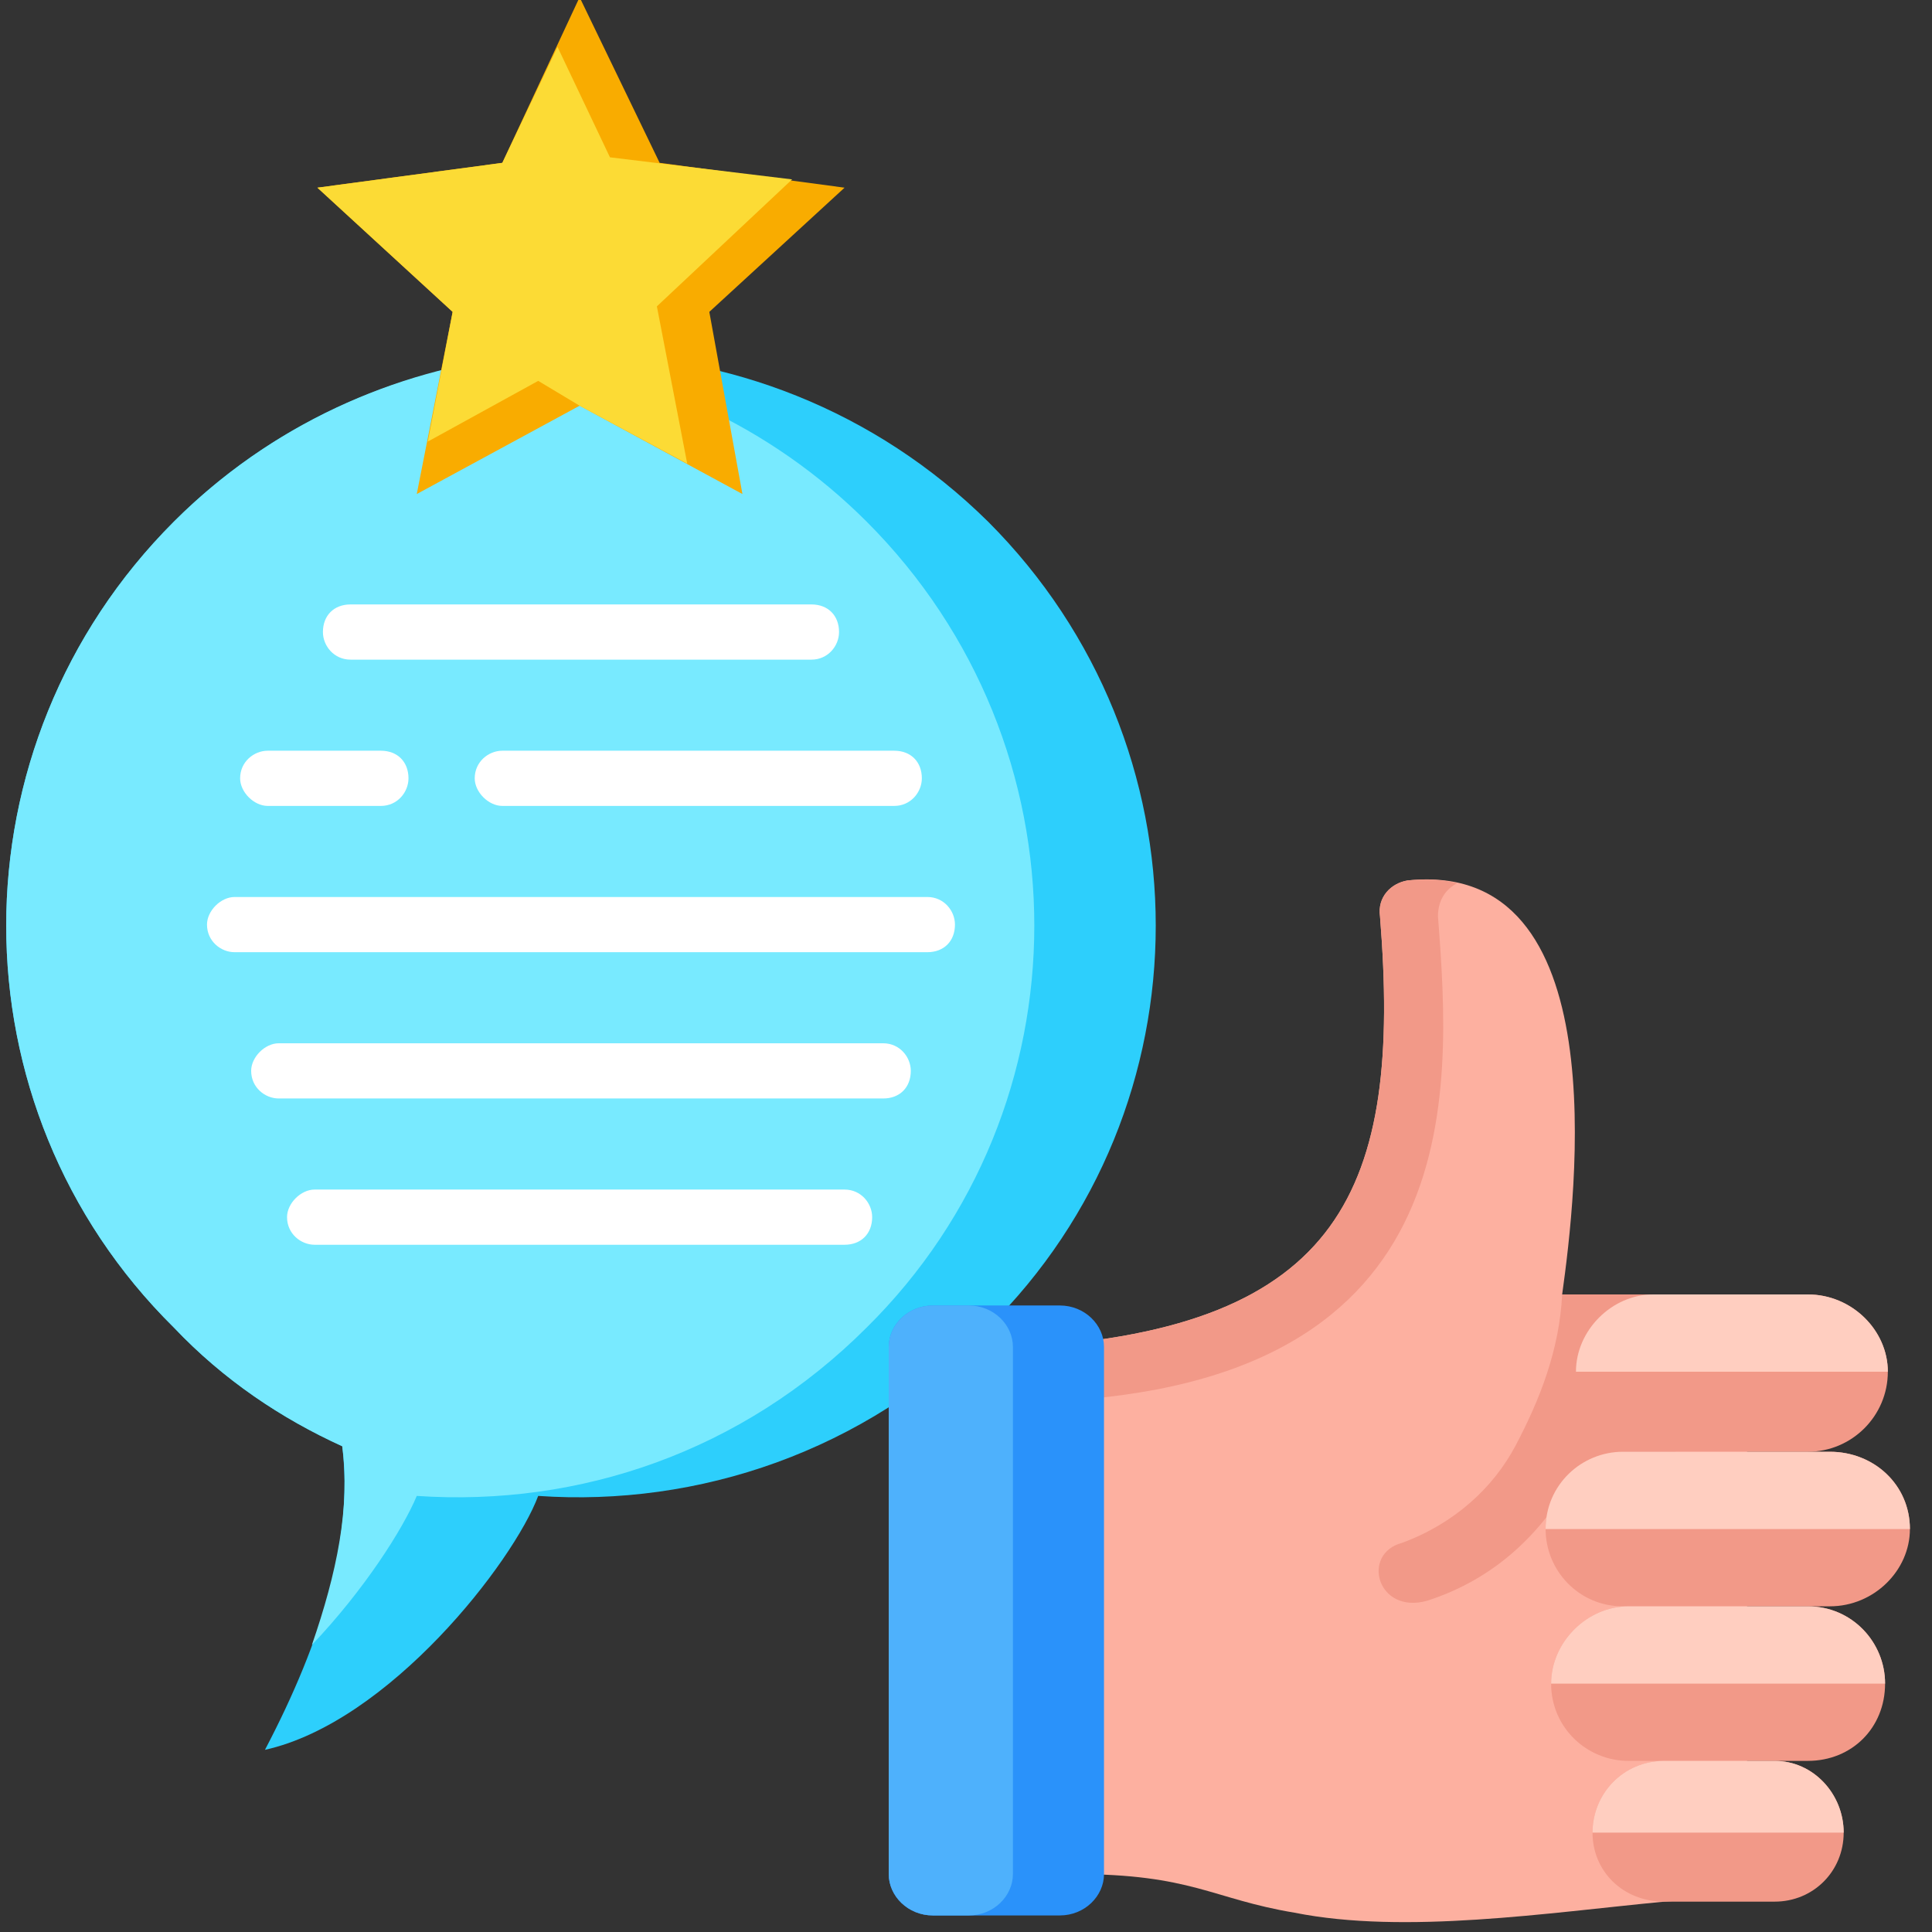
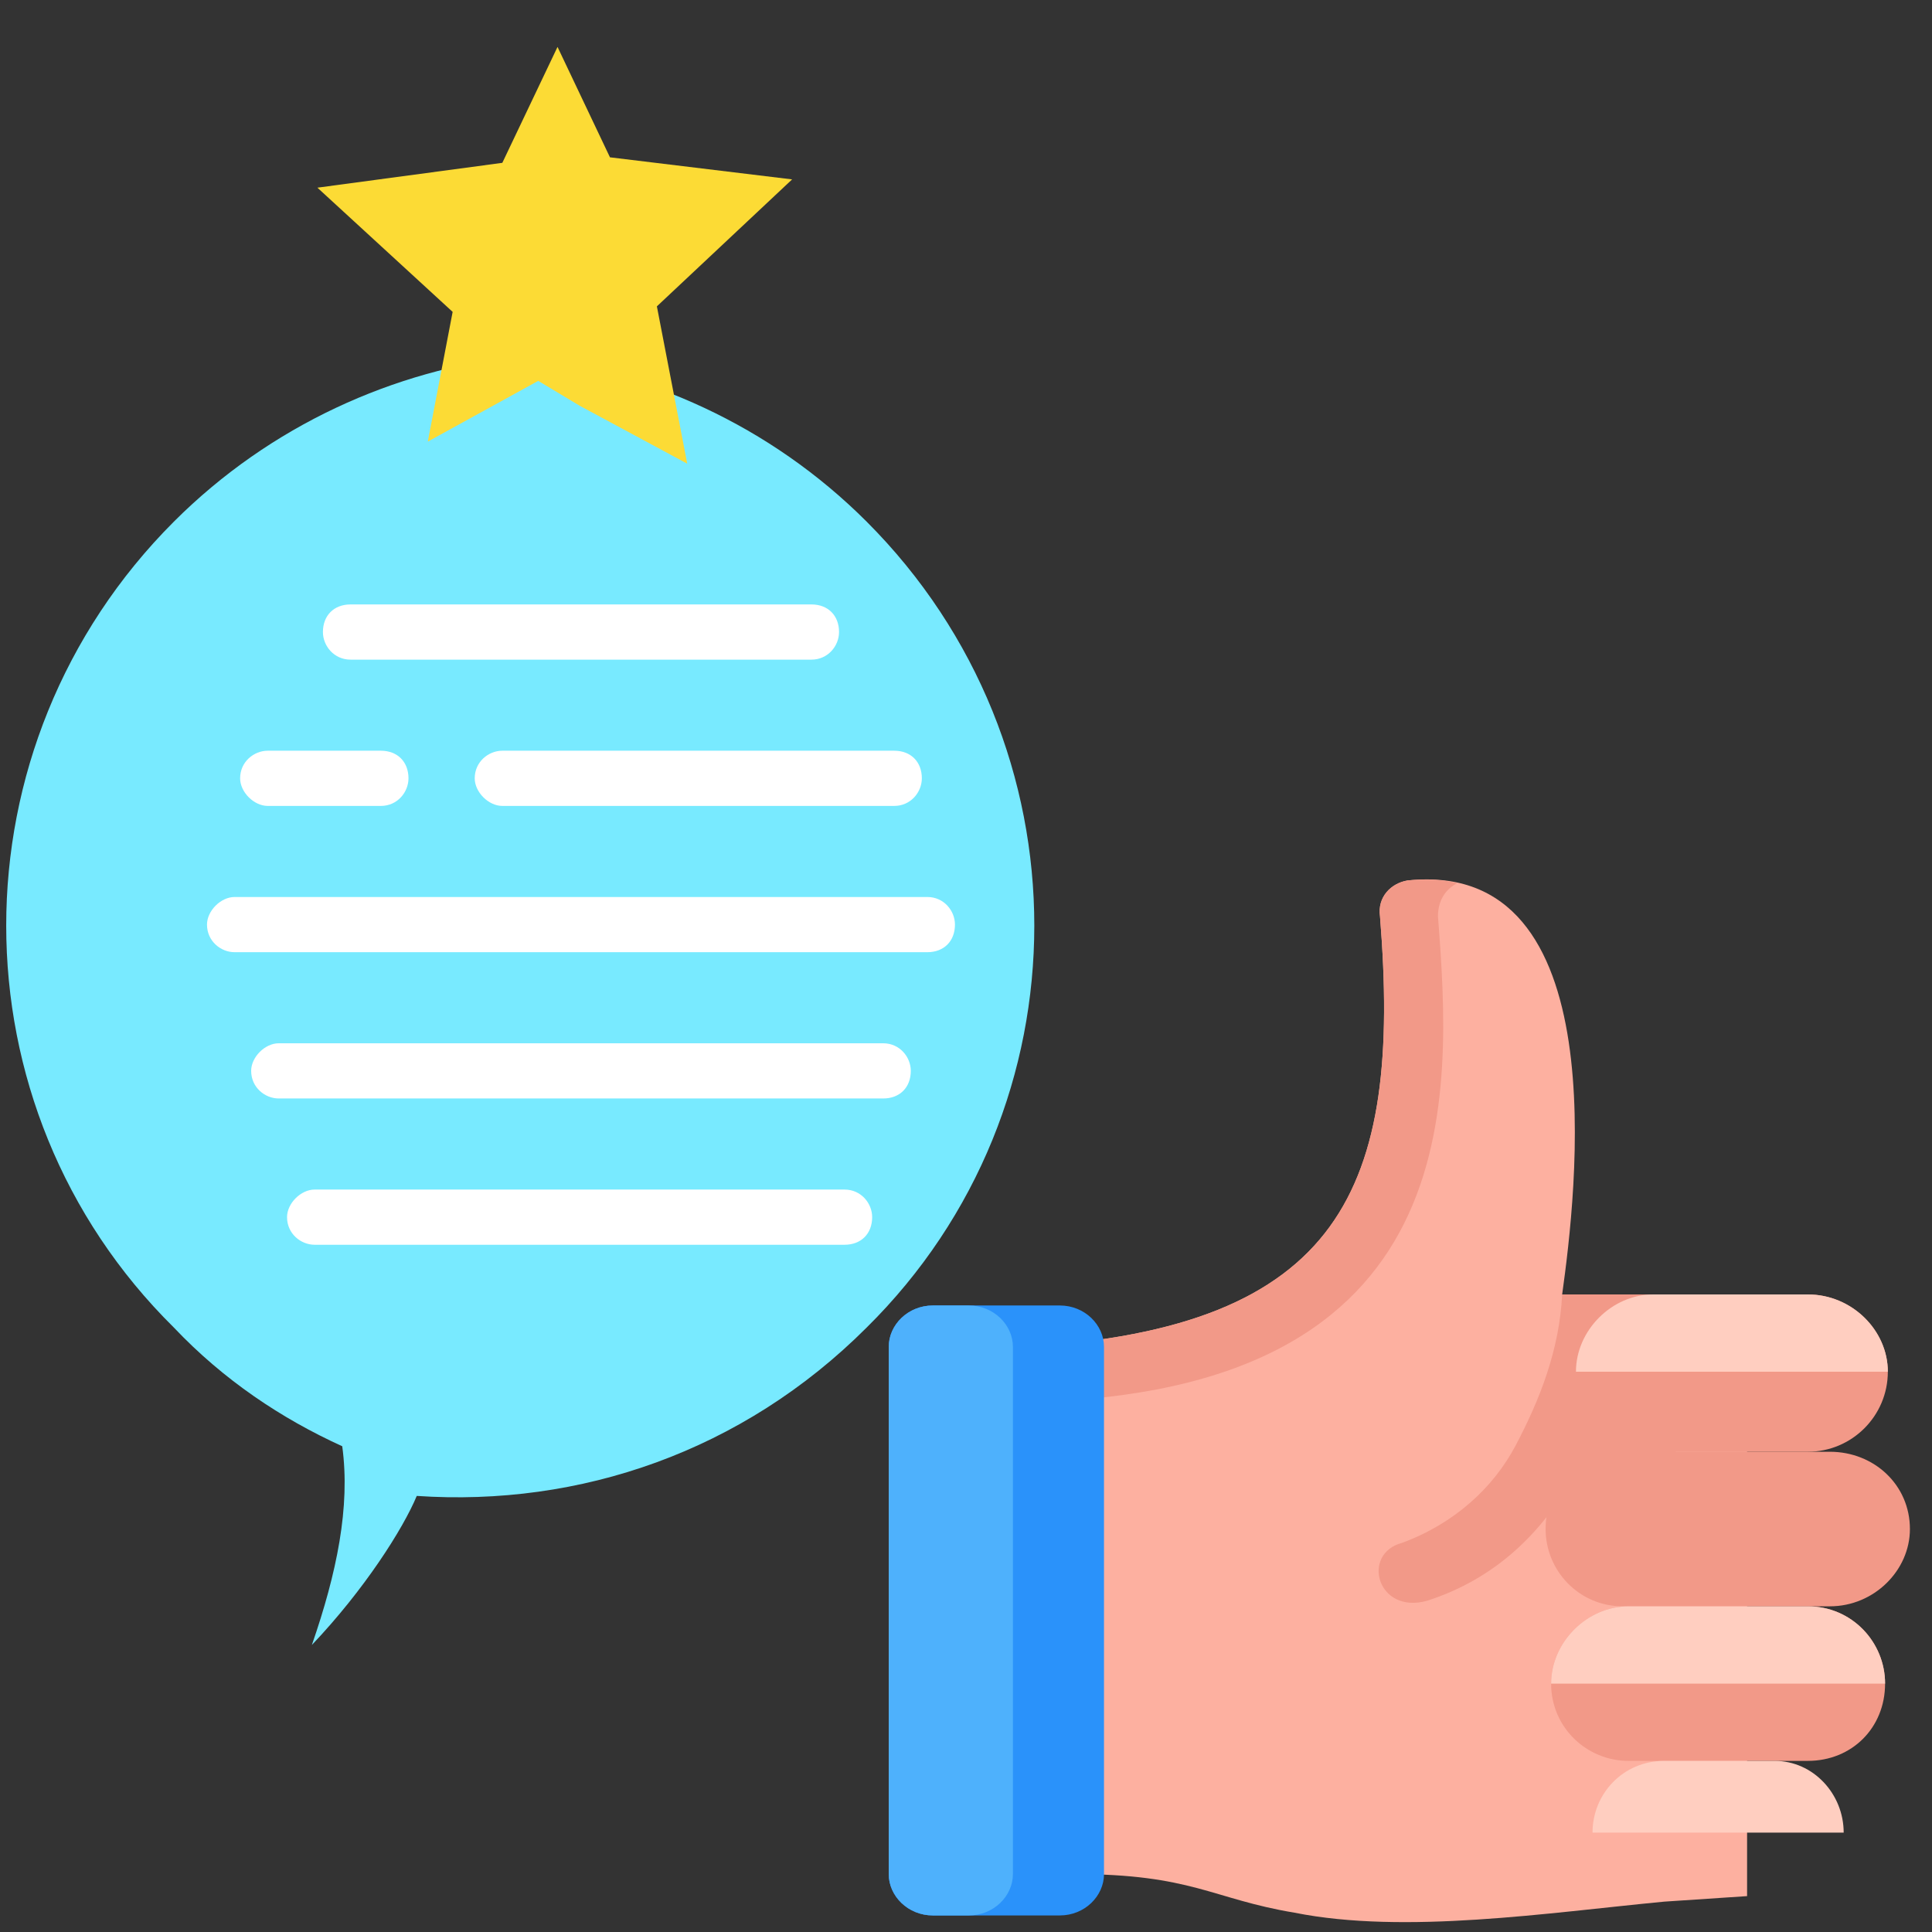
<svg xmlns="http://www.w3.org/2000/svg" version="1.2" viewBox="0 0 70 70" width="70" height="70">
  <rect x="0" y="0" width="70" height="70" fill="#333333" stroke="none" />
  <style>.a{fill:#2dcffc}.b{fill:#78eaff}.c{fill:#fff}.d{fill:#f9ac00}.e{fill:#fcdb35}.f{fill:#fdb0a0}.g{fill:#f29988}.h{fill:#ffcec0}.i{fill:#2a92fa}.j{fill:#4eb1fc}</style>
-   <path fill-rule="evenodd" class="a" d="m35.8 18.9c8.1 8.1 8.1 21.2 0 29.2-4.5 4.5-10.5 6.5-16.3 6.1-0.9 2.4-5.4 8.2-9.9 9.2 2.1-4 3.2-7.7 2.8-11-2.2-1-4.3-2.4-6.1-4.3-8.1-8-8.1-21.1 0-29.2 8.1-8.1 21.3-8.1 29.5 0z" />
  <path fill-rule="evenodd" class="b" d="m11.3 59.6c0.9-2.6 1.4-5 1.1-7.2-2.2-1-4.3-2.4-6.1-4.3-8.1-8-8.1-21.1 0-29.2 3.5-3.5 8-5.5 12.5-6 4.6 0.5 9.1 2.5 12.6 6 8.1 8.1 8.1 21.2 0 29.2-4.5 4.5-10.4 6.5-16.3 6.1-0.5 1.2-1.9 3.4-3.8 5.4z" />
  <path fill-rule="evenodd" class="c" d="m11.4 45.1c-0.5 0-1-0.4-1-1 0-0.5 0.5-1 1-1h19.2c0.6 0 1 0.5 1 1 0 0.6-0.4 1-1 1zm1.3-21.2c-0.6 0-1-0.5-1-1 0-0.6 0.4-1 1-1h16.7c0.6 0 1 0.4 1 1 0 0.5-0.4 1-1 1zm-3 5.3c-0.5 0-1-0.5-1-1 0-0.6 0.5-1 1-1h4.1c0.6 0 1 0.4 1 1 0 0.5-0.4 1-1 1zm8.5 0c-0.5 0-1-0.5-1-1 0-0.6 0.5-1 1-1h14.2c0.6 0 1 0.4 1 1 0 0.5-0.4 1-1 1zm-9.7 5.3c-0.5 0-1-0.4-1-1 0-0.5 0.5-1 1-1h25.1c0.6 0 1 0.5 1 1 0 0.6-0.4 1-1 1zm1.6 5.3c-0.5 0-1-0.4-1-1 0-0.5 0.5-1 1-1h21.9c0.6 0 1 0.5 1 1 0 0.6-0.4 1-1 1z" />
-   <path fill-rule="evenodd" class="d" d="m21-0.1l2.9 6 6.7 0.9-4.9 4.5 1.2 6.6-5.9-3.2-5.9 3.2 1.3-6.6-4.9-4.5 6.7-0.9z" />
  <path fill-rule="evenodd" class="e" d="m24.9 16.8l-3.9-2.1-1.5-0.9-4 2.2 0.9-4.7-4.9-4.5 6.7-0.9 2-4.2 1.9 4 6.6 0.8-4.9 4.6z" />
  <path fill-rule="evenodd" class="f" d="m56.6 46.9h6.7v21.8l-3 0.2c-4.2 0.4-9.4 1.2-13.4 0.4-3-0.5-3.7-1.4-8-1.4-0.1 0-1 0-1.7 0v-19.1c11.4-0.7 13.6-5.7 12.8-15.6-0.1-0.7 0.4-1.2 1-1.3 7.6-0.8 6.1 11.4 5.6 15z" />
  <path fill-rule="evenodd" class="g" d="m37.2 50.8v-2c11.4-0.7 13.6-5.7 12.8-15.6-0.1-0.7 0.4-1.2 1-1.3q1-0.1 1.8 0.1c-0.4 0.2-0.7 0.6-0.7 1.2 0.5 6.5 1.2 17.3-14.9 17.6z" />
  <path fill-rule="evenodd" class="g" d="m63.3 46.9c-0.1 2.3-0.6 6.6-6.3 6.6-1.1 2-2.8 3.7-5.3 4.5-1.8 0.5-2.4-1.7-0.9-2.1 1.9-0.7 3.3-2 4.1-3.5 0.9-1.7 1.6-3.5 1.7-5.5 0 0 6.7 0 6.7 0z" />
  <path fill-rule="evenodd" class="g" d="m59.9 46.9h5.6c1.6 0 2.9 1.3 2.9 2.8 0 1.6-1.3 2.9-2.9 2.9h-5.6c-1.5 0-2.8-1.3-2.8-2.9 0-1.5 1.3-2.8 2.8-2.8z" />
  <path fill-rule="evenodd" class="h" d="m59.9 46.9h5.6c1.6 0 2.9 1.3 2.9 2.8h-11.3c0-1.5 1.3-2.8 2.8-2.8z" />
  <path fill-rule="evenodd" class="i" d="m36.1 69.4h2.3c0.9 0 1.6-0.7 1.6-1.5v-19.1c0-0.8-0.7-1.5-1.6-1.5h-4.6c-0.9 0-1.6 0.7-1.6 1.5v19.1c0 0.8 0.7 1.5 1.6 1.5z" />
  <path class="j" d="m33.8 47.3h1.3c0.9 0 1.6 0.7 1.6 1.5v19.1c0 0.8-0.7 1.5-1.6 1.5h-1.3c-0.9 0-1.6-0.7-1.6-1.5v-19.1c0-0.8 0.7-1.5 1.6-1.5z" />
  <path fill-rule="evenodd" class="g" d="m58.8 52.6h7.5c1.6 0 2.9 1.2 2.9 2.8 0 1.5-1.3 2.8-2.9 2.8h-7.5c-1.6 0-2.8-1.3-2.8-2.8 0-1.6 1.2-2.8 2.8-2.8z" />
-   <path fill-rule="evenodd" class="h" d="m58.8 52.6h7.5c1.6 0 2.9 1.2 2.9 2.8h-13.2c0-1.6 1.3-2.8 2.8-2.8z" />
  <path fill-rule="evenodd" class="g" d="m59 58.2h6.5c1.6 0 2.8 1.3 2.8 2.8 0 1.6-1.2 2.8-2.8 2.8h-6.5c-1.5 0-2.8-1.2-2.8-2.8 0-1.5 1.3-2.8 2.8-2.8z" />
  <path fill-rule="evenodd" class="h" d="m59 58.2h6.5c1.6 0 2.8 1.3 2.8 2.8h-12.1c0-1.5 1.3-2.8 2.8-2.8z" />
-   <path fill-rule="evenodd" class="g" d="m60.3 63.8h4c1.4 0 2.5 1.2 2.5 2.6 0 1.4-1.1 2.5-2.5 2.5h-4c-1.5 0-2.6-1.1-2.6-2.5 0-1.4 1.1-2.6 2.6-2.6z" />
  <path fill-rule="evenodd" class="h" d="m60.3 63.8h4c1.4 0 2.5 1.2 2.5 2.6h-9.1c0-1.4 1.1-2.6 2.6-2.6z" />
</svg>